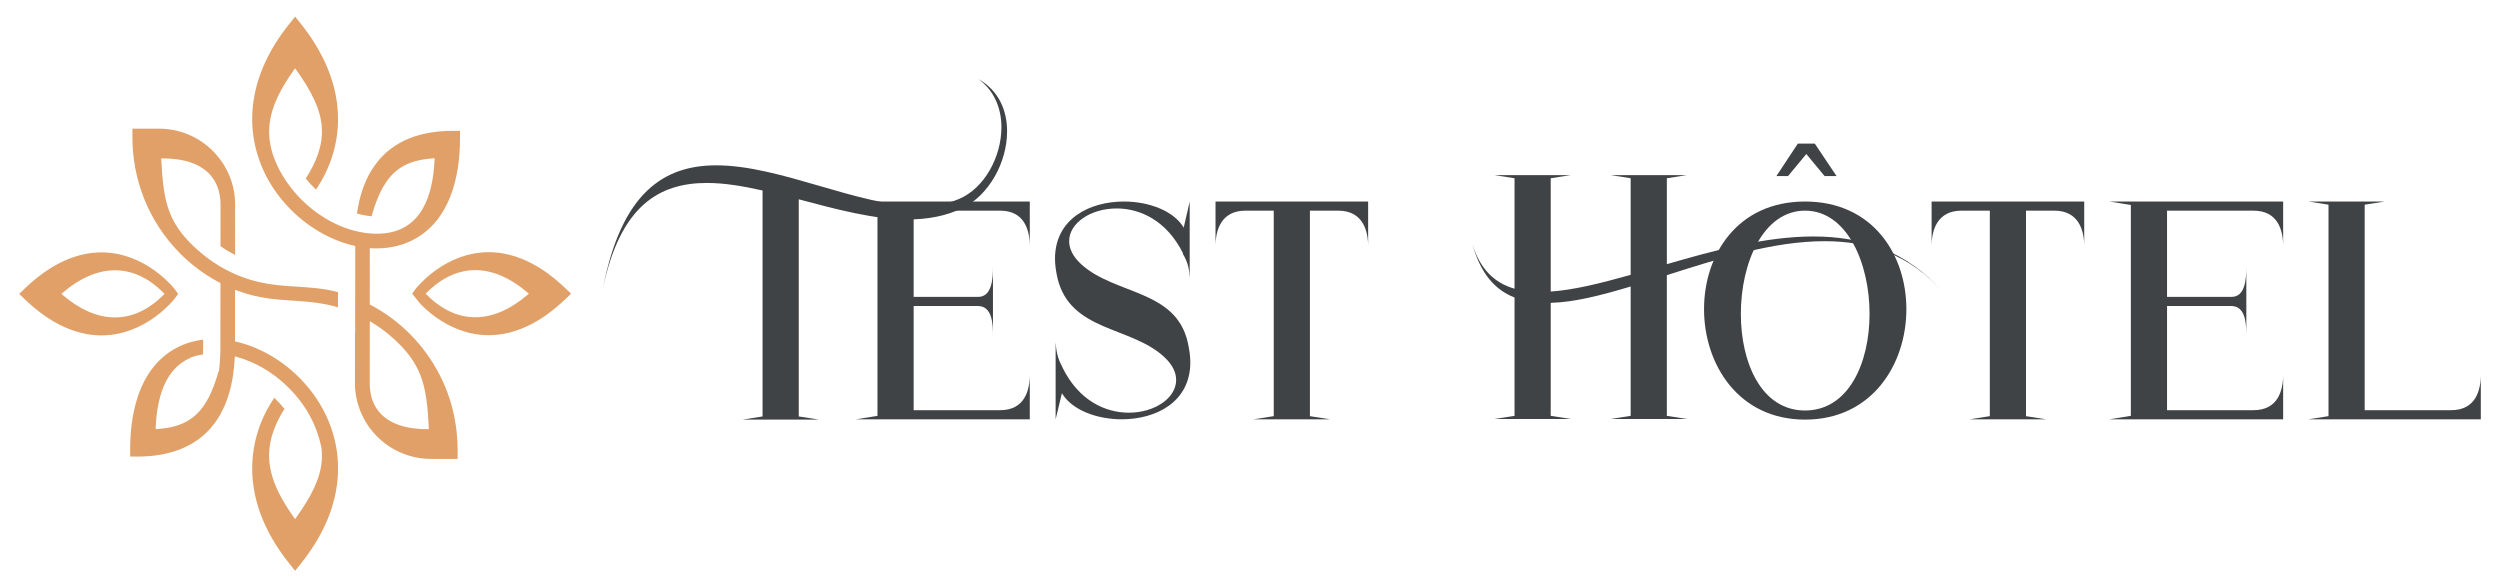
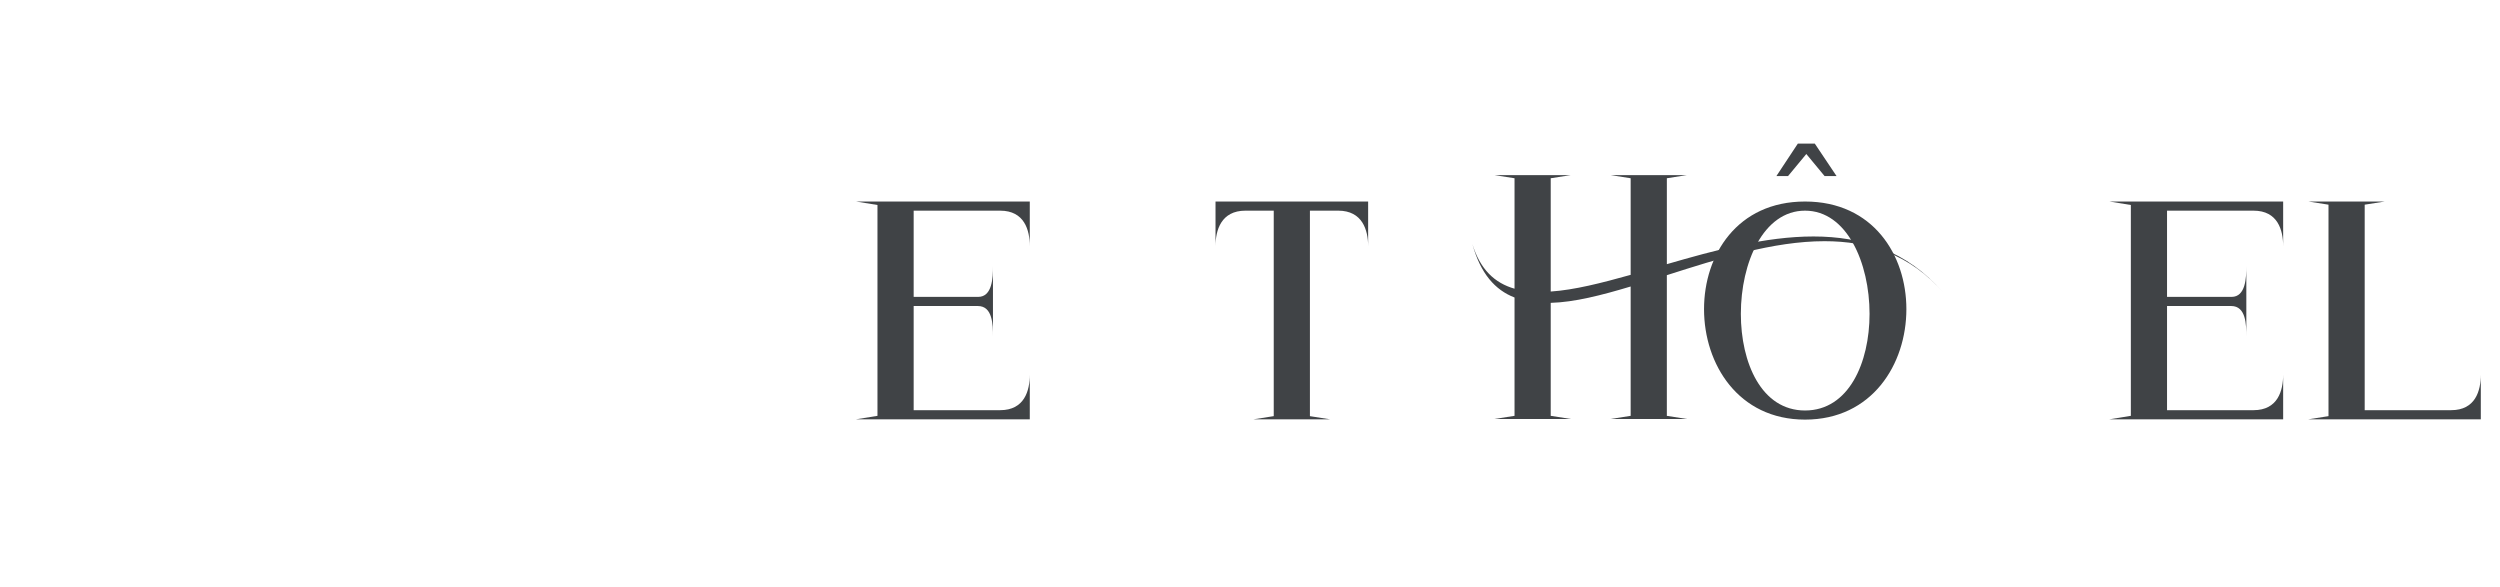
<svg xmlns="http://www.w3.org/2000/svg" version="1.1" id="Calque_1" x="0px" y="0px" width="225.578px" height="53px" viewBox="0 0 225.578 53" enable-background="new 0 0 225.578 53" xml:space="preserve">
  <g>
    <g>
-       <path fill="#404346" d="M66.99,37.862l1.817-0.285V17.19c-1.76-0.397-3.436-0.682-5.026-0.682c-4.316,0-7.809,2.073-9.371,9.483    c1.676-8.66,5.537-11.073,10.222-11.073c5.793,0,12.807,3.691,18.373,3.691c1.249,0,2.441-0.199,3.521-0.653    c2.3-0.966,3.834-3.805,3.834-6.475c0-1.675-0.625-3.293-2.073-4.345c1.817,1.023,2.584,2.812,2.584,4.714    c0,2.782-1.618,5.764-4.032,6.928c-1.533,0.738-3.181,1.022-4.912,1.022c-3.152,0-6.531-0.938-9.854-1.817v19.592l1.817,0.285    H66.99z" />
      <path fill="#404346" d="M77.244,37.834l1.931-0.313V18.497l-1.931-0.313h15.675v4.033c0-1.448-0.482-3.208-2.669-3.208h-7.809    v7.78h5.82c1.278,0,1.335-1.732,1.335-2.754v6.332c0-1.079-0.028-2.754-1.363-2.754h-5.792v9.398h7.809    c2.187,0,2.669-1.76,2.669-3.208v4.033H77.244z" />
-       <path fill="#404346" d="M95.819,35.477l-0.568,2.357v-6.929c0.057,0.71,0.143,1.392,0.625,2.244v0.027    c1.477,2.982,3.862,4.061,5.991,4.061c2.3,0,4.259-1.306,4.259-2.953c0-0.653-0.312-1.363-1.078-2.073    c-2.981-2.783-8.462-2.271-9.626-7.099c-0.143-0.625-0.228-1.221-0.228-1.761c0-3.634,3.152-5.168,6.219-5.168    c2.271,0,4.515,0.853,5.395,2.357l0.54-2.357v6.929c-0.028-0.682-0.114-1.392-0.625-2.215l0.028-0.029    c-1.477-2.981-3.891-4.06-5.991-4.06c-2.328,0-4.288,1.306-4.288,2.953c0,0.653,0.313,1.363,1.079,2.073    c3.038,2.782,8.547,2.271,9.626,7.07c0.143,0.653,0.228,1.221,0.228,1.789c0,3.606-3.124,5.14-6.19,5.14    C98.942,37.834,96.699,36.981,95.819,35.477z" />
      <path fill="#404346" d="M113.114,37.834l1.817-0.285V19.008h-2.556c-2.187,0-2.697,1.76-2.697,3.208v-4.033h13.771v4.033    c0-1.448-0.512-3.208-2.697-3.208h-2.556v18.542l1.817,0.285H113.114z" />
      <path fill="#404346" d="M145.319,37.805l1.817-0.284v-11.67c-2.641,0.794-5.083,1.419-7.213,1.476v10.194l1.817,0.284h-6.899    l1.817-0.284V26.845c-1.761-0.682-3.067-2.159-3.806-4.827c0.71,2.3,2.017,3.521,3.806,4.032v-9.966l-1.817-0.284h6.899    l-1.817,0.284v10.222c2.13-0.142,4.572-0.767,7.213-1.505v-8.717l-1.817-0.284h6.899l-1.816,0.284v7.752    c4.315-1.25,8.887-2.499,13.231-2.499s8.434,1.278,11.699,5.055c-3.01-3.465-6.729-4.629-10.705-4.629    c-4.629,0-9.597,1.59-14.226,3.066v12.693l1.816,0.284H145.319z" />
      <path fill="#404346" d="M153.757,27.895c0-4.884,2.981-9.711,9.114-9.711c6.134,0,9.144,4.827,9.144,9.711    c0,4.969-3.095,9.967-9.144,9.967C156.852,37.862,153.757,32.864,153.757,27.895z M168.692,28.321c0-4.6-2.044-9.313-5.821-9.313    c-3.776,0-5.792,4.713-5.792,9.313c0,4.401,1.846,8.718,5.792,8.718C166.819,37.039,168.692,32.722,168.692,28.321z     M164.632,15.884l-1.646-1.988l-1.646,1.988h-1.052l1.932-2.924h1.533l1.959,2.924H164.632z" />
-       <path fill="#404346" d="M177.727,37.834l1.817-0.285V19.008h-2.556c-2.187,0-2.697,1.76-2.697,3.208v-4.033h13.771v4.033    c0-1.448-0.511-3.208-2.697-3.208h-2.556v18.542l1.817,0.285H177.727z" />
      <path fill="#404346" d="M190.337,37.834l1.932-0.313V18.497l-1.932-0.313h15.675v4.033c0-1.448-0.483-3.208-2.669-3.208h-7.809    v7.78h5.82c1.278,0,1.335-1.732,1.335-2.754v6.332c0-1.079-0.028-2.754-1.363-2.754h-5.792v9.398h7.809    c2.186,0,2.669-1.76,2.669-3.208v4.033H190.337z" />
      <path fill="#404346" d="M208.286,37.834l1.817-0.285V18.468l-1.817-0.285h6.9l-1.817,0.285V37.01h7.809    c2.187,0,2.669-1.76,2.669-3.208v4.033H208.286z" />
    </g>
-     <path fill-rule="evenodd" clip-rule="evenodd" fill="#E0A067" d="M1.731,26.516l0.494,0.476c0.517,0.497,1.064,0.963,1.646,1.383   c1.18,0.852,2.513,1.509,3.954,1.768c1.158,0.208,2.311,0.145,3.44-0.184c1.536-0.448,2.968-1.384,4.072-2.534   c0.158-0.164,0.323-0.336,0.457-0.521l0.28-0.385l-0.28-0.389c-0.133-0.185-0.299-0.357-0.457-0.521   c-1.104-1.149-2.536-2.085-4.072-2.533c-1.129-0.329-2.282-0.392-3.44-0.184c-1.44,0.259-2.773,0.916-3.954,1.768   c-0.582,0.419-1.129,0.886-1.646,1.383L1.731,26.516L1.731,26.516z M5.675,26.4c2.934-2.515,6.212-2.845,9.065,0.008l0.107,0.107   l-0.107,0.107c-2.854,2.854-6.132,2.522-9.065,0.009L5.54,26.516L5.675,26.4L5.675,26.4z M37.188,26.496l0.738,0.917   c1.104,1.147,2.534,2.081,4.068,2.528c1.129,0.328,2.282,0.392,3.44,0.184c1.441-0.259,2.773-0.916,3.954-1.768   c0.431-0.312,0.838-0.643,1.232-1c0.309-0.279,0.608-0.568,0.908-0.857c-0.299-0.289-0.599-0.578-0.908-0.857   c-0.394-0.357-0.801-0.689-1.232-1.001c-1.18-0.852-2.512-1.509-3.954-1.768c-1.158-0.208-2.311-0.145-3.44,0.185   c-1.537,0.447-2.968,1.383-4.073,2.533c-0.158,0.164-0.323,0.337-0.457,0.521L37.188,26.496L37.188,26.496z M47.584,26.615   c-2.934,2.515-6.211,2.845-9.065-0.008L38.412,26.5l0.107-0.107c2.854-2.853,6.131-2.522,9.065-0.008l0.135,0.115L47.584,26.615   L47.584,26.615z M17.164,32.303v-0.032l0.102-0.036c0.341-0.119,0.693-0.205,1.051-0.258c0.007-0.209,0.012-0.417,0.012-0.626   l0-0.705c-0.328,0.039-0.654,0.101-0.975,0.185l-0.045,0.013c-0.427,0.115-0.843,0.271-1.238,0.469   c-0.561,0.279-1.077,0.634-1.537,1.059c-0.281,0.261-0.538,0.545-0.772,0.849c-0.066,0.087-0.131,0.174-0.193,0.264   c-0.094,0.134-0.184,0.271-0.269,0.41c-0.085,0.141-0.167,0.284-0.245,0.43c-0.077,0.146-0.15,0.294-0.219,0.444   c-0.046,0.101-0.091,0.202-0.134,0.305c-0.064,0.153-0.125,0.31-0.181,0.467c-0.019,0.053-0.038,0.105-0.056,0.157   c-0.073,0.214-0.139,0.429-0.199,0.646c-0.031,0.108-0.059,0.218-0.086,0.328c-0.014,0.055-0.027,0.109-0.04,0.165   c-0.025,0.11-0.05,0.221-0.073,0.332c-0.012,0.056-0.022,0.111-0.034,0.167c-0.011,0.056-0.021,0.112-0.031,0.169   c-0.01,0.055-0.02,0.11-0.03,0.167c-0.01,0.057-0.018,0.112-0.027,0.17c-0.018,0.111-0.034,0.224-0.049,0.337   c-0.008,0.057-0.015,0.112-0.022,0.169c-0.007,0.057-0.013,0.113-0.02,0.17s-0.013,0.113-0.019,0.169   c-0.005,0.057-0.011,0.113-0.016,0.17c-0.005,0.057-0.009,0.113-0.015,0.169c-0.004,0.057-0.009,0.113-0.013,0.17   c-0.003,0.057-0.008,0.112-0.011,0.169l-0.01,0.168l-0.007,0.169l-0.007,0.169c-0.001,0.056-0.003,0.111-0.004,0.167l-0.003,0.167   l-0.002,0.166l-0.001,0.167v0.658h0.659c0.075,0,0.15,0,0.226-0.001l0.017-0.001c0.071-0.001,0.142-0.002,0.212-0.005l0.028-0.001   c0.067-0.002,0.134-0.005,0.2-0.009l0.041-0.002c0.065-0.003,0.131-0.007,0.196-0.012l0.027-0.001   c0.141-0.012,0.282-0.024,0.423-0.038l0.011-0.001c0.069-0.007,0.138-0.016,0.206-0.024l0.015-0.001   c0.209-0.027,0.417-0.06,0.625-0.099l0.003-0.001c1.206-0.226,2.349-0.668,3.335-1.406l0.007-0.006   c0.09-0.068,0.178-0.138,0.265-0.21l0.029-0.024c0.036-0.03,0.071-0.062,0.106-0.092l0.041-0.037   c0.029-0.024,0.057-0.05,0.084-0.076l0.054-0.05l0.054-0.052c0.042-0.041,0.083-0.082,0.125-0.123l0.022-0.022   c0.025-0.026,0.049-0.052,0.073-0.077l0.026-0.027c0.169-0.182,0.329-0.372,0.478-0.57l0.008-0.011   c0.023-0.031,0.046-0.063,0.069-0.093l0.007-0.01l0.02-0.028c0.024-0.034,0.048-0.068,0.072-0.103l0.044-0.063l0.057-0.085   c0.021-0.031,0.041-0.063,0.061-0.095l0.03-0.049c0.028-0.043,0.055-0.087,0.081-0.133l0.001-0.001v-0.001l0.002-0.002   c0.032-0.053,0.062-0.106,0.092-0.16l0.001-0.001l0.004-0.007c0.538-0.957,0.875-2.017,1.072-3.093l0-0.002l0-0.002   c0.014-0.074,0.026-0.148,0.039-0.223l0.001-0.005v-0.001c0.012-0.069,0.022-0.14,0.034-0.21l0.002-0.024   c0.011-0.068,0.02-0.136,0.029-0.203l0.002-0.013c0.055-0.421,0.093-0.843,0.115-1.266l0.01-0.188l0.183,0.05   c0.447,0.123,0.886,0.28,1.311,0.467c1.951,0.855,3.684,2.349,4.848,4.131l0.154,0.234h-0.005c0.02,0.032,0.04,0.064,0.06,0.098   c0.073,0.119,0.142,0.24,0.208,0.363c0.496,0.903,0.853,1.877,1.052,2.888L29,40.389l0.001,0.005   c0.048,0.373,0.06,0.749,0.034,1.124c-0.059,0.874-0.319,1.702-0.686,2.493c-0.43,0.933-1.005,1.817-1.598,2.653l-0.124,0.176   l-0.124-0.176c-1.073-1.515-2.082-3.258-2.208-5.152c-0.063-0.947,0.101-1.869,0.432-2.756c0.244-0.653,0.566-1.275,0.941-1.862   c-0.284-0.354-0.593-0.687-0.922-0.997c-0.232,0.342-0.446,0.694-0.641,1.059l-0.043,0.08H24.06   c-0.501,0.953-0.869,1.973-1.083,3.028c-0.22,1.083-0.277,2.196-0.168,3.297c0.276,2.796,1.566,5.33,3.305,7.498l0.516,0.642   l0.514-0.641c1.74-2.168,3.029-4.702,3.306-7.498c0.109-1.1,0.052-2.211-0.167-3.293c-0.228-1.122-0.628-2.202-1.179-3.206   c-1.295-2.362-3.424-4.317-5.892-5.399c-0.609-0.268-1.241-0.481-1.889-0.632l-0.118-0.027l0.004-4.659l0.206,0.077   c0.9,0.342,1.813,0.565,2.766,0.7c0.852,0.121,1.708,0.169,2.564,0.227c0.644,0.044,1.285,0.094,1.924,0.186   c0.62,0.089,1.228,0.217,1.828,0.396v-1.371c-0.644-0.173-1.298-0.284-1.961-0.358c-0.671-0.075-1.345-0.113-2.019-0.155   c-1.052-0.066-2.085-0.15-3.115-0.389c-2.433-0.564-4.531-1.798-6.274-3.576c-0.772-0.787-1.387-1.642-1.796-2.67   c-0.276-0.695-0.442-1.421-0.549-2.16c-0.126-0.857-0.18-1.731-0.225-2.597l-0.008-0.16h0.16c1.622,0,3.477,0.357,4.483,1.762   c0.512,0.712,0.707,1.563,0.707,2.429c0,1.244-0.002,2.488-0.003,3.732c0.421,0.292,0.861,0.557,1.317,0.791l0.004-4.536   c0.002-1.825-0.72-3.56-2.01-4.85c-1.292-1.294-3.029-2.014-4.858-2.014H11.95l-0.002,0.63v0.09   C11.932,16.25,13.436,20,16.186,22.804c1.06,1.08,2.285,1.992,3.625,2.696l0.081,0.042v0.092c-0.002,1.906-0.004,3.813-0.006,5.718   c-0.001,0.666-0.034,1.334-0.116,1.995l-0.018,0.133h-0.019c-0.257,0.901-0.58,1.83-1.043,2.644   c-0.381,0.669-0.858,1.256-1.499,1.692c-0.883,0.603-1.931,0.82-2.981,0.893l-0.169,0.011l0.008-0.17   C14.158,36.185,14.756,33.332,17.164,32.303L17.164,32.303z M27.588,16.108c0.284,0.353,0.593,0.686,0.923,0.997   c1.277-1.885,1.99-4.074,1.99-6.36c0-3.21-1.384-6.137-3.357-8.603L26.63,1.5l-0.515,0.642c-1.74,2.168-3.029,4.702-3.306,7.498   c-0.109,1.101-0.052,2.214,0.168,3.297c0.228,1.121,0.626,2.2,1.177,3.203c1.295,2.361,3.424,4.316,5.893,5.399   c0.607,0.267,1.241,0.48,1.888,0.631l0.118,0.027l-0.004,4.668l-0.003-0.001v1.443l0.001,0.001l-0.001,1.705l-0.015-0.007   l-0.004,4.539c-0.003,3.688,2.921,6.716,6.601,6.857l0.037,0.002c0.031,0.001,0.062,0.002,0.093,0.002   c0.042,0.001,0.085,0.002,0.126,0.002h0.011h2.397l0.002-0.719c0.002-0.547-0.028-1.093-0.083-1.637L41.21,39.04   c-0.005-0.056-0.011-0.111-0.018-0.167l-0.008-0.061c-0.007-0.061-0.015-0.122-0.023-0.183c-0.007-0.054-0.015-0.106-0.023-0.159   l-0.01-0.069c-0.01-0.068-0.021-0.136-0.032-0.203l-0.001-0.009c-0.472-3.019-1.894-5.794-4.031-7.976   c-1.058-1.08-2.28-1.991-3.618-2.695l-0.081-0.043l0.005-5.084l0.159,0.009c1.262,0.067,2.521-0.145,3.656-0.711   c3.411-1.699,4.324-5.731,4.324-9.223v-0.659h-0.659c-2.743,0-5.347,0.778-7.014,3.085c-0.928,1.28-1.408,2.82-1.626,4.373   c0.429,0.123,0.871,0.211,1.316,0.247c0.256-0.898,0.578-1.823,1.04-2.634c0.381-0.67,0.859-1.257,1.5-1.693   c0.883-0.603,1.931-0.819,2.98-0.892l0.17-0.012l-0.008,0.17c-0.146,3.16-1.146,6.408-4.814,6.627   c-1.297,0.077-2.635-0.229-3.82-0.748c-2.19-0.96-4.115-2.729-5.266-4.825c-0.687-1.254-1.107-2.583-1.01-4.024   c0.127-1.893,1.132-3.632,2.205-5.146l0.124-0.175l0.125,0.175c0.592,0.836,1.166,1.722,1.597,2.653   c0.367,0.791,0.627,1.62,0.687,2.494C29.152,13.177,28.484,14.713,27.588,16.108L27.588,16.108z M38.535,38.724   c-1.623,0-3.478-0.357-4.485-1.763c-0.256-0.355-0.436-0.755-0.549-1.178L33.5,35.78L33.5,35.777   c-0.092-0.406-0.135-0.823-0.139-1.24v-0.014l0.005-5.547l0.231,0.143c0.512,0.314,1.003,0.663,1.466,1.045   c0.369,0.305,0.72,0.631,1.055,0.973c0.772,0.787,1.387,1.642,1.796,2.67c0.278,0.695,0.442,1.421,0.549,2.16   c0.125,0.856,0.179,1.731,0.225,2.597l0.008,0.16H38.535L38.535,38.724z" />
  </g>
</svg>